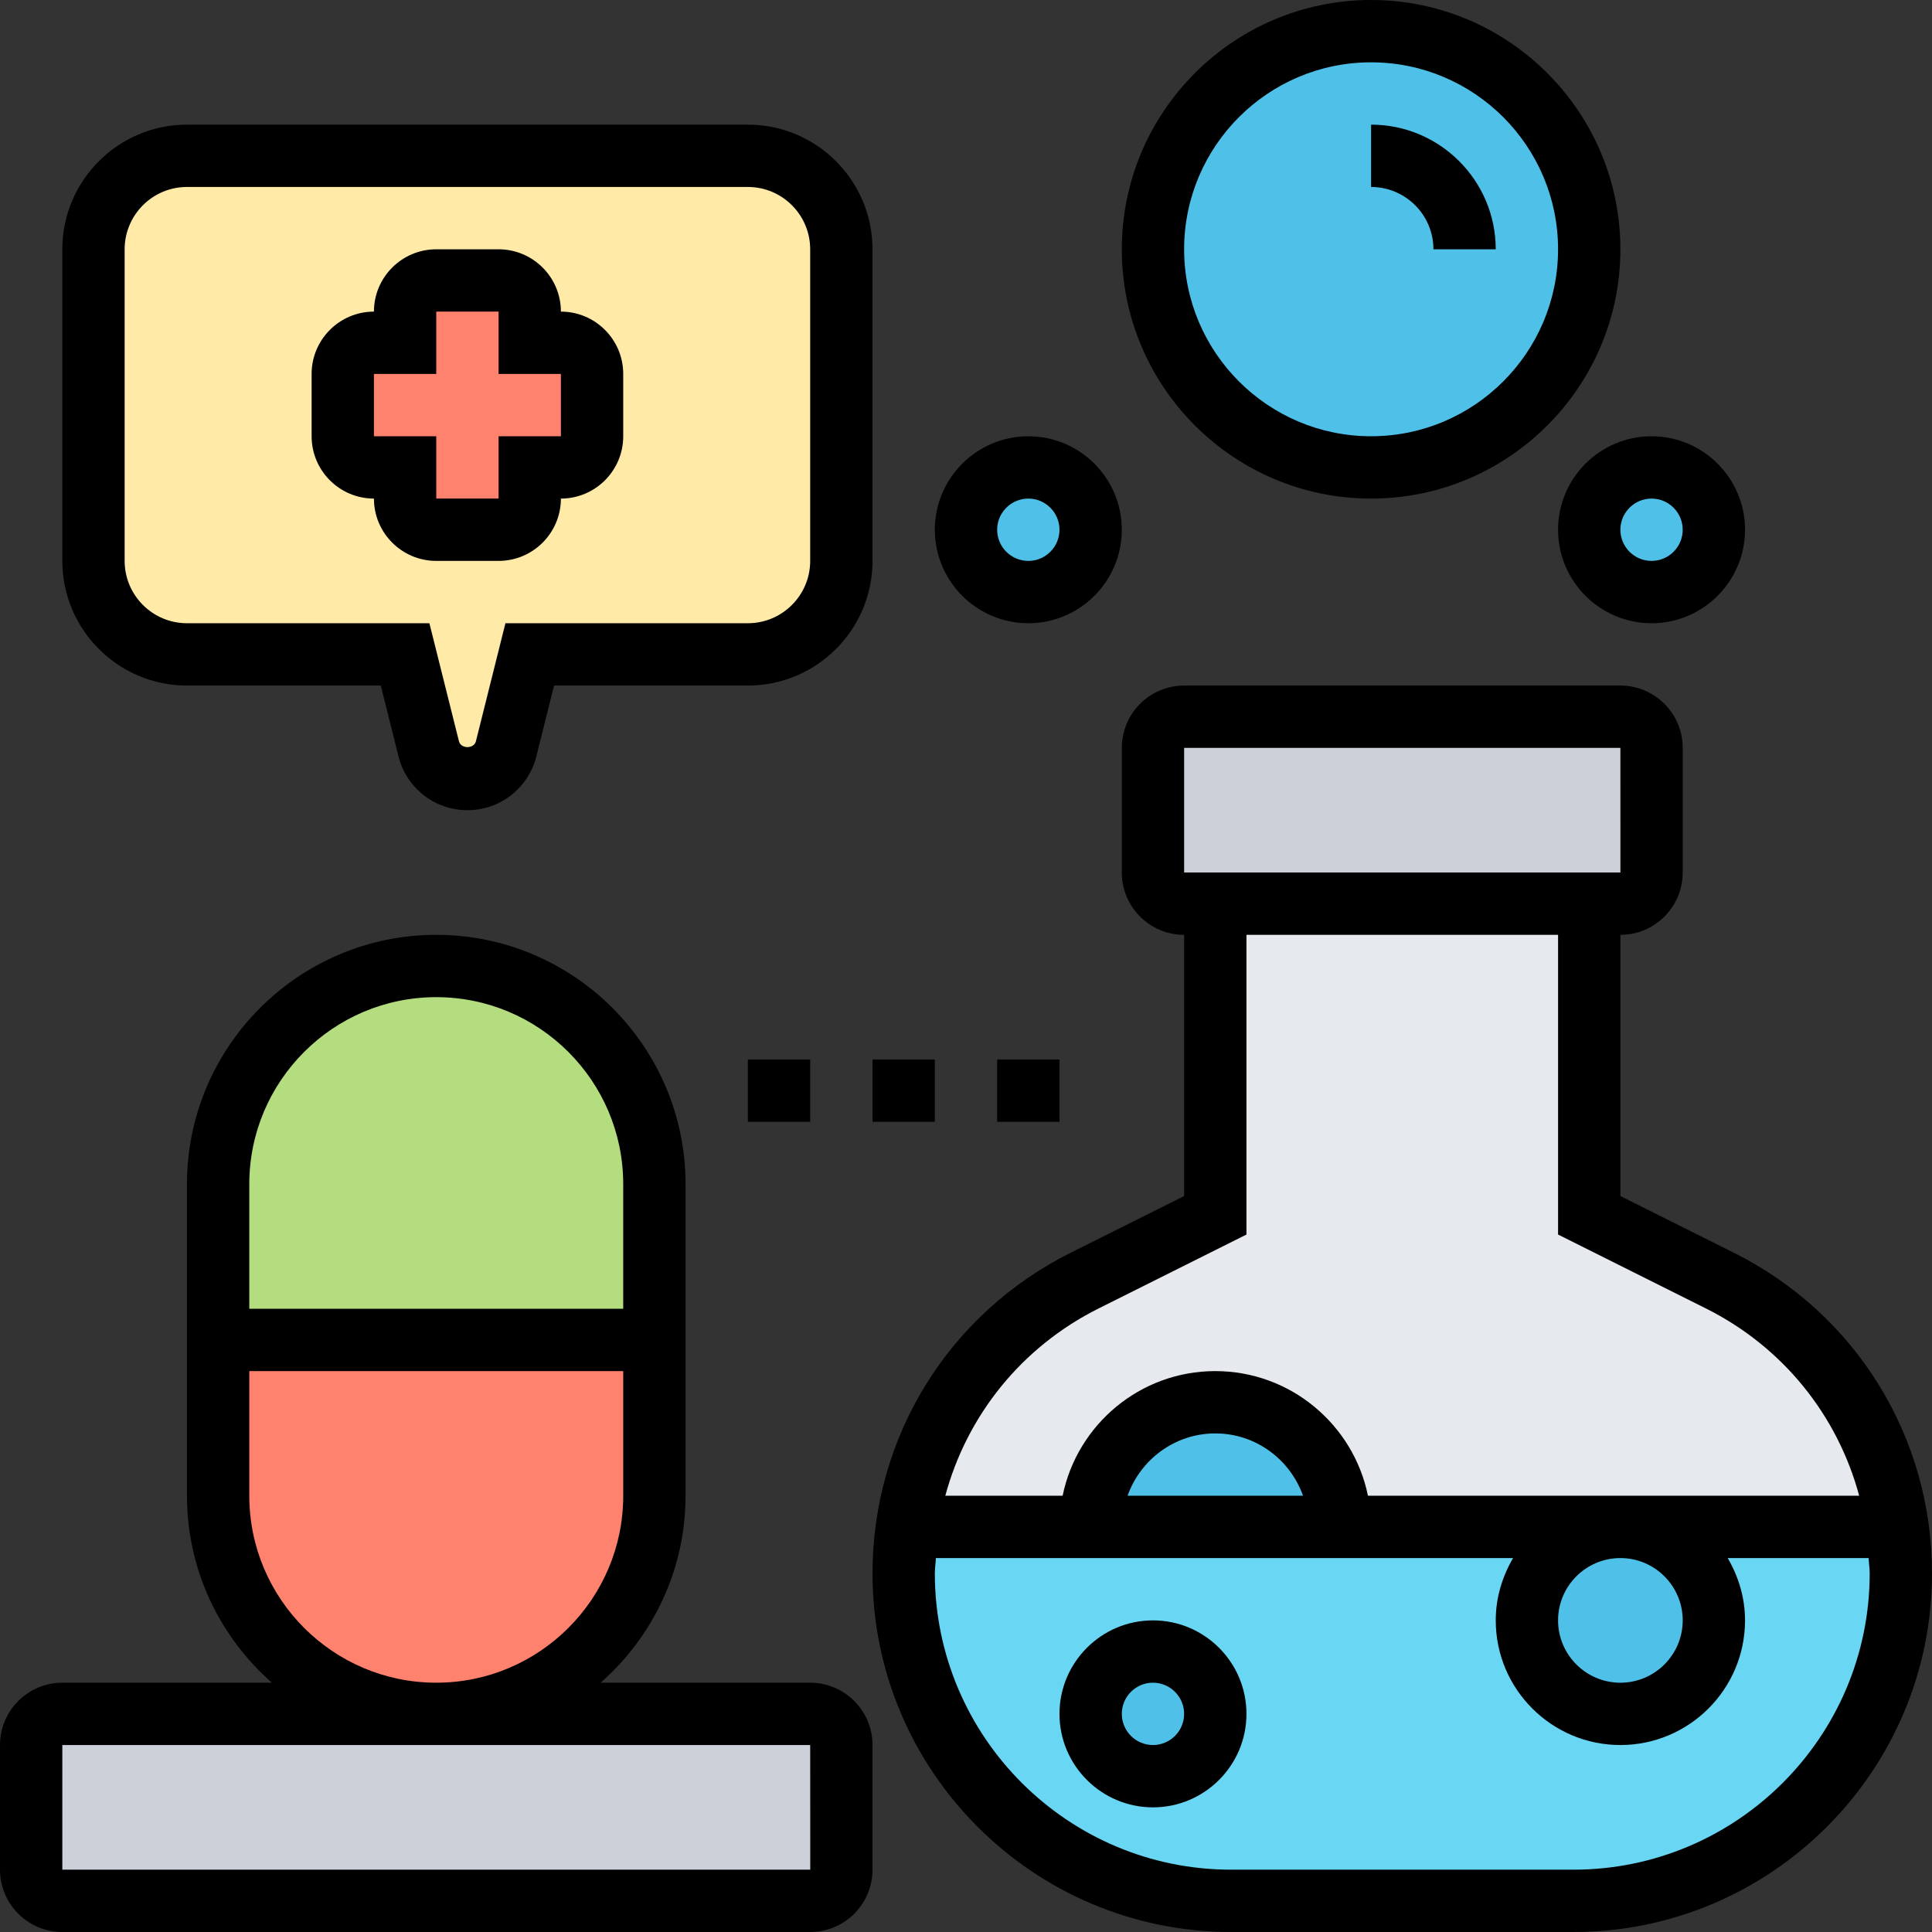
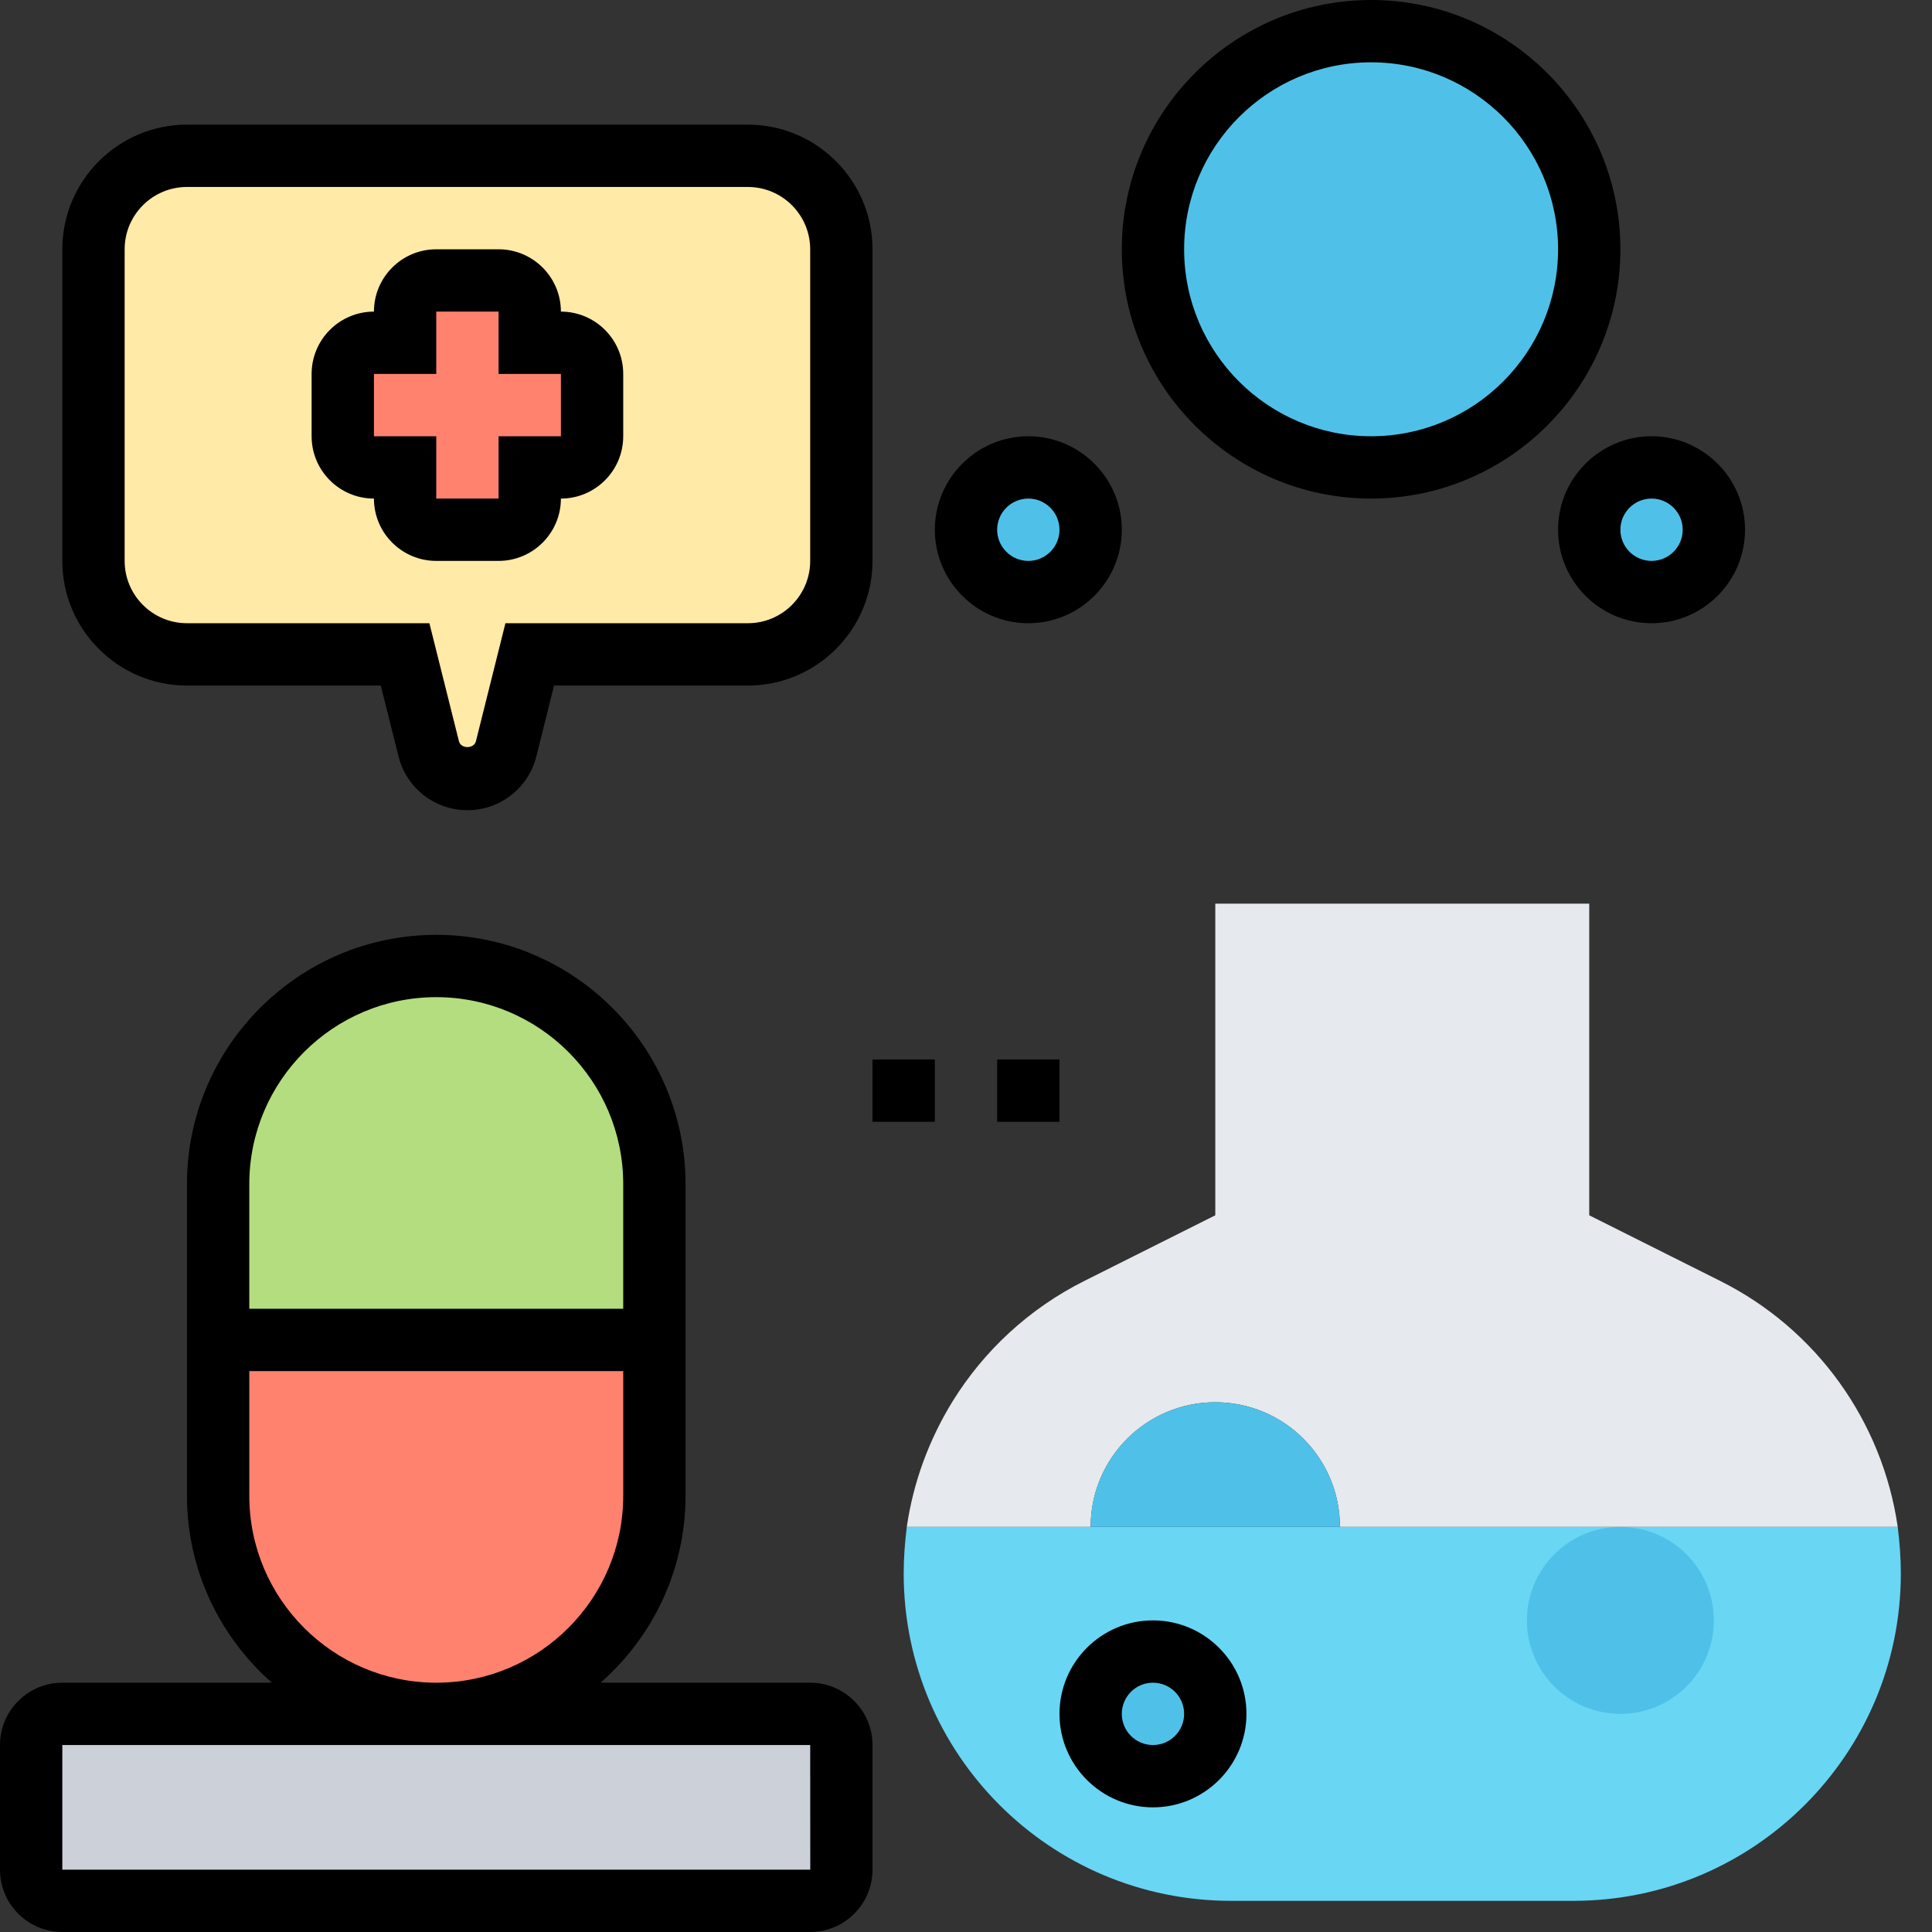
<svg xmlns="http://www.w3.org/2000/svg" id="_x33_0" enable-background="new 0 0 62 62" height="512" viewBox="0 0 62 62" width="512">
  <rect x="0" y="0" width="62" height="62" fill="#333333" stroke="none" />
  <g>
    <g>
      <g>
-         <path d="m53 24v4c0 .55-.45 1-1 1h-1-12-1c-.55 0-1-.45-1-1v-4c0-.55.45-1 1-1h14c.55 0 1 .45 1 1z" fill="#ccd1d9" />
-       </g>
+         </g>
      <g>
        <path d="m60.9 49h-.01-8.89-9c0-2.21-1.79-4-4-4s-4 1.79-4 4h-5.89-.01c.21-1.45.72-2.81 1.47-4.03 1.01-1.63 2.46-2.98 4.24-3.87l4.19-2.1v-10h12v10l4.19 2.1c3.11 1.55 5.22 4.52 5.71 7.9z" fill="#e6e9ed" />
      </g>
      <g>
        <path d="m60.9 49h-.01-31.78-.01c-.06.49-.1.99-.1 1.49 0 5.81 4.7 10.51 10.51 10.51h10.98c2.91 0 5.53-1.18 7.43-3.08s3.08-4.52 3.08-7.43c0-.5-.04-1-.1-1.49z" fill="#69d6f4" />
      </g>
      <g>
        <circle cx="33" cy="17" fill="#4fc1e9" r="2" />
      </g>
      <g>
        <circle cx="53" cy="17" fill="#4fc1e9" r="2" />
      </g>
      <g>
        <circle cx="44" cy="8" fill="#4fc1e9" r="7" />
      </g>
      <g>
        <path d="m43 49h-8c0-2.21 1.79-4 4-4s4 1.79 4 4z" fill="#4fc1e9" />
      </g>
      <g>
        <circle cx="52" cy="52" fill="#4fc1e9" r="3" />
      </g>
      <g>
        <circle cx="37" cy="55" fill="#4fc1e9" r="2" />
      </g>
      <g>
        <path d="m27 56v4c0 .55-.45 1-1 1h-24c-.55 0-1-.45-1-1v-4c0-.55.45-1 1-1h12 12c.55 0 1 .45 1 1z" fill="#ccd1d9" />
      </g>
      <g>
        <path d="m21 38v5h-14v-5c0-3.87 3.13-7 7-7 1.94 0 3.68.78 4.95 2.05s2.05 3.01 2.05 4.95z" fill="#b4dd7f" />
      </g>
      <g>
        <path d="m21 43v5c0 3.87-3.13 7-7 7s-7-3.13-7-7v-5z" fill="#ff826e" />
      </g>
      <g>
        <path d="m27 8v10c0 1.66-1.34 3-3 3h-7l-.76 3.03c-.14.57-.65.97-1.24.97s-1.1-.4-1.24-.97l-.76-3.03h-7c-1.66 0-3-1.34-3-3v-10c0-1.66 1.34-3 3-3h18c1.66 0 3 1.34 3 3z" fill="#ffeaa7" />
      </g>
      <g>
        <path d="m19 12v2c0 .55-.45 1-1 1h-1v1c0 .55-.45 1-1 1h-2c-.55 0-1-.45-1-1v-1h-1c-.55 0-1-.45-1-1v-2c0-.55.45-1 1-1h1v-1c0-.55.45-1 1-1h2c.55 0 1 .45 1 1v1h1c.55 0 1 .45 1 1z" fill="#ff826e" />
      </g>
    </g>
    <g>
-       <path d="m55.64 40.201-3.64-1.819v-8.382c1.103 0 2-.897 2-2v-4c0-1.103-.897-2-2-2h-14c-1.103 0-2 .897-2 2v4c0 1.103.897 2 2 2v8.382l-3.64 1.819c-3.922 1.962-6.36 5.906-6.36 10.292 0 6.345 5.162 11.507 11.507 11.507h10.986c6.345 0 11.507-5.162 11.507-11.507 0-4.386-2.437-8.33-6.36-10.292zm-17.64-16.201h14l.001 4h-14.001zm-2.745 17.99 4.745-2.372v-9.618h10v9.618l4.745 2.372c2.474 1.237 4.224 3.431 4.918 6.01h-15.764c-.465-2.279-2.484-4-4.899-4s-4.434 1.721-4.899 4h-3.765c.695-2.579 2.445-4.773 4.919-6.01zm18.745 10.01c0 1.103-.897 2-2 2s-2-.897-2-2 .897-2 2-2 2 .897 2 2zm-12.184-4h-5.631c.414-1.161 1.514-2 2.816-2s2.401.839 2.815 2zm8.677 12h-10.986c-5.242 0-9.507-4.265-9.507-9.507 0-.167.026-.328.034-.493h18.522c-.344.591-.556 1.268-.556 2 0 2.206 1.794 4 4 4s4-1.794 4-4c0-.732-.212-1.409-.556-2h4.522c.008.165.034.326.034.493 0 5.242-4.265 9.507-9.507 9.507z" />
      <path d="m37 52c-1.654 0-3 1.346-3 3s1.346 3 3 3 3-1.346 3-3-1.346-3-3-3zm0 4c-.552 0-1-.448-1-1s.448-1 1-1 1 .448 1 1-.448 1-1 1z" />
      <path d="m50 17c0 1.654 1.346 3 3 3s3-1.346 3-3-1.346-3-3-3-3 1.346-3 3zm3-1c.552 0 1 .449 1 1s-.448 1-1 1-1-.449-1-1 .448-1 1-1z" />
      <path d="m33 20c1.654 0 3-1.346 3-3s-1.346-3-3-3-3 1.346-3 3 1.346 3 3 3zm0-4c.552 0 1 .449 1 1s-.448 1-1 1-1-.449-1-1 .448-1 1-1z" />
      <path d="m44 16c4.411 0 8-3.589 8-8s-3.589-8-8-8-8 3.589-8 8 3.589 8 8 8zm0-14c3.309 0 6 2.691 6 6s-2.691 6-6 6-6-2.691-6-6 2.691-6 6-6z" />
-       <path d="m46 8h2c0-2.206-1.794-4-4-4v2c1.103 0 2 .897 2 2z" />
      <path d="m26 54h-6.726c1.667-1.467 2.726-3.61 2.726-6v-10c0-4.411-3.589-8-8-8s-8 3.589-8 8v10c0 2.39 1.059 4.533 2.726 6h-6.726c-1.103 0-2 .897-2 2v4c0 1.103.897 2 2 2h24c1.103 0 2-.897 2-2v-4c0-1.103-.897-2-2-2zm-12-22c3.309 0 6 2.691 6 6v4h-12v-4c0-3.309 2.691-6 6-6zm-6 16v-4h12v4c0 3.309-2.691 6-6 6s-6-2.691-6-6zm-6 12v-4h24l.002 4z" />
-       <path d="m24 34h2v2h-2z" />
      <path d="m28 34h2v2h-2z" />
      <path d="m32 34h2v2h-2z" />
      <path d="m12 16c0 1.103.897 2 2 2h2c1.103 0 2-.897 2-2 1.103 0 2-.897 2-2v-2c0-1.103-.897-2-2-2 0-1.103-.897-2-2-2h-2c-1.103 0-2 .897-2 2-1.103 0-2 .897-2 2v2c0 1.103.897 2 2 2zm0-4h2v-2h2v2h2v2h-2v2h-2v-2h-2z" />
      <path d="m6 22h6.22l.568 2.272c.254 1.018 1.164 1.728 2.212 1.728s1.958-.71 2.212-1.728l.568-2.272h6.22c2.206 0 4-1.794 4-4v-10c0-2.206-1.794-4-4-4h-18c-2.206 0-4 1.794-4 4v10c0 2.206 1.794 4 4 4zm-2-14c0-1.103.897-2 2-2h18c1.103 0 2 .897 2 2v10c0 1.103-.897 2-2 2h-7.78l-.947 3.787c-.063.251-.482.251-.545 0l-.948-3.787h-7.78c-1.103 0-2-.897-2-2z" />
    </g>
  </g>
</svg>